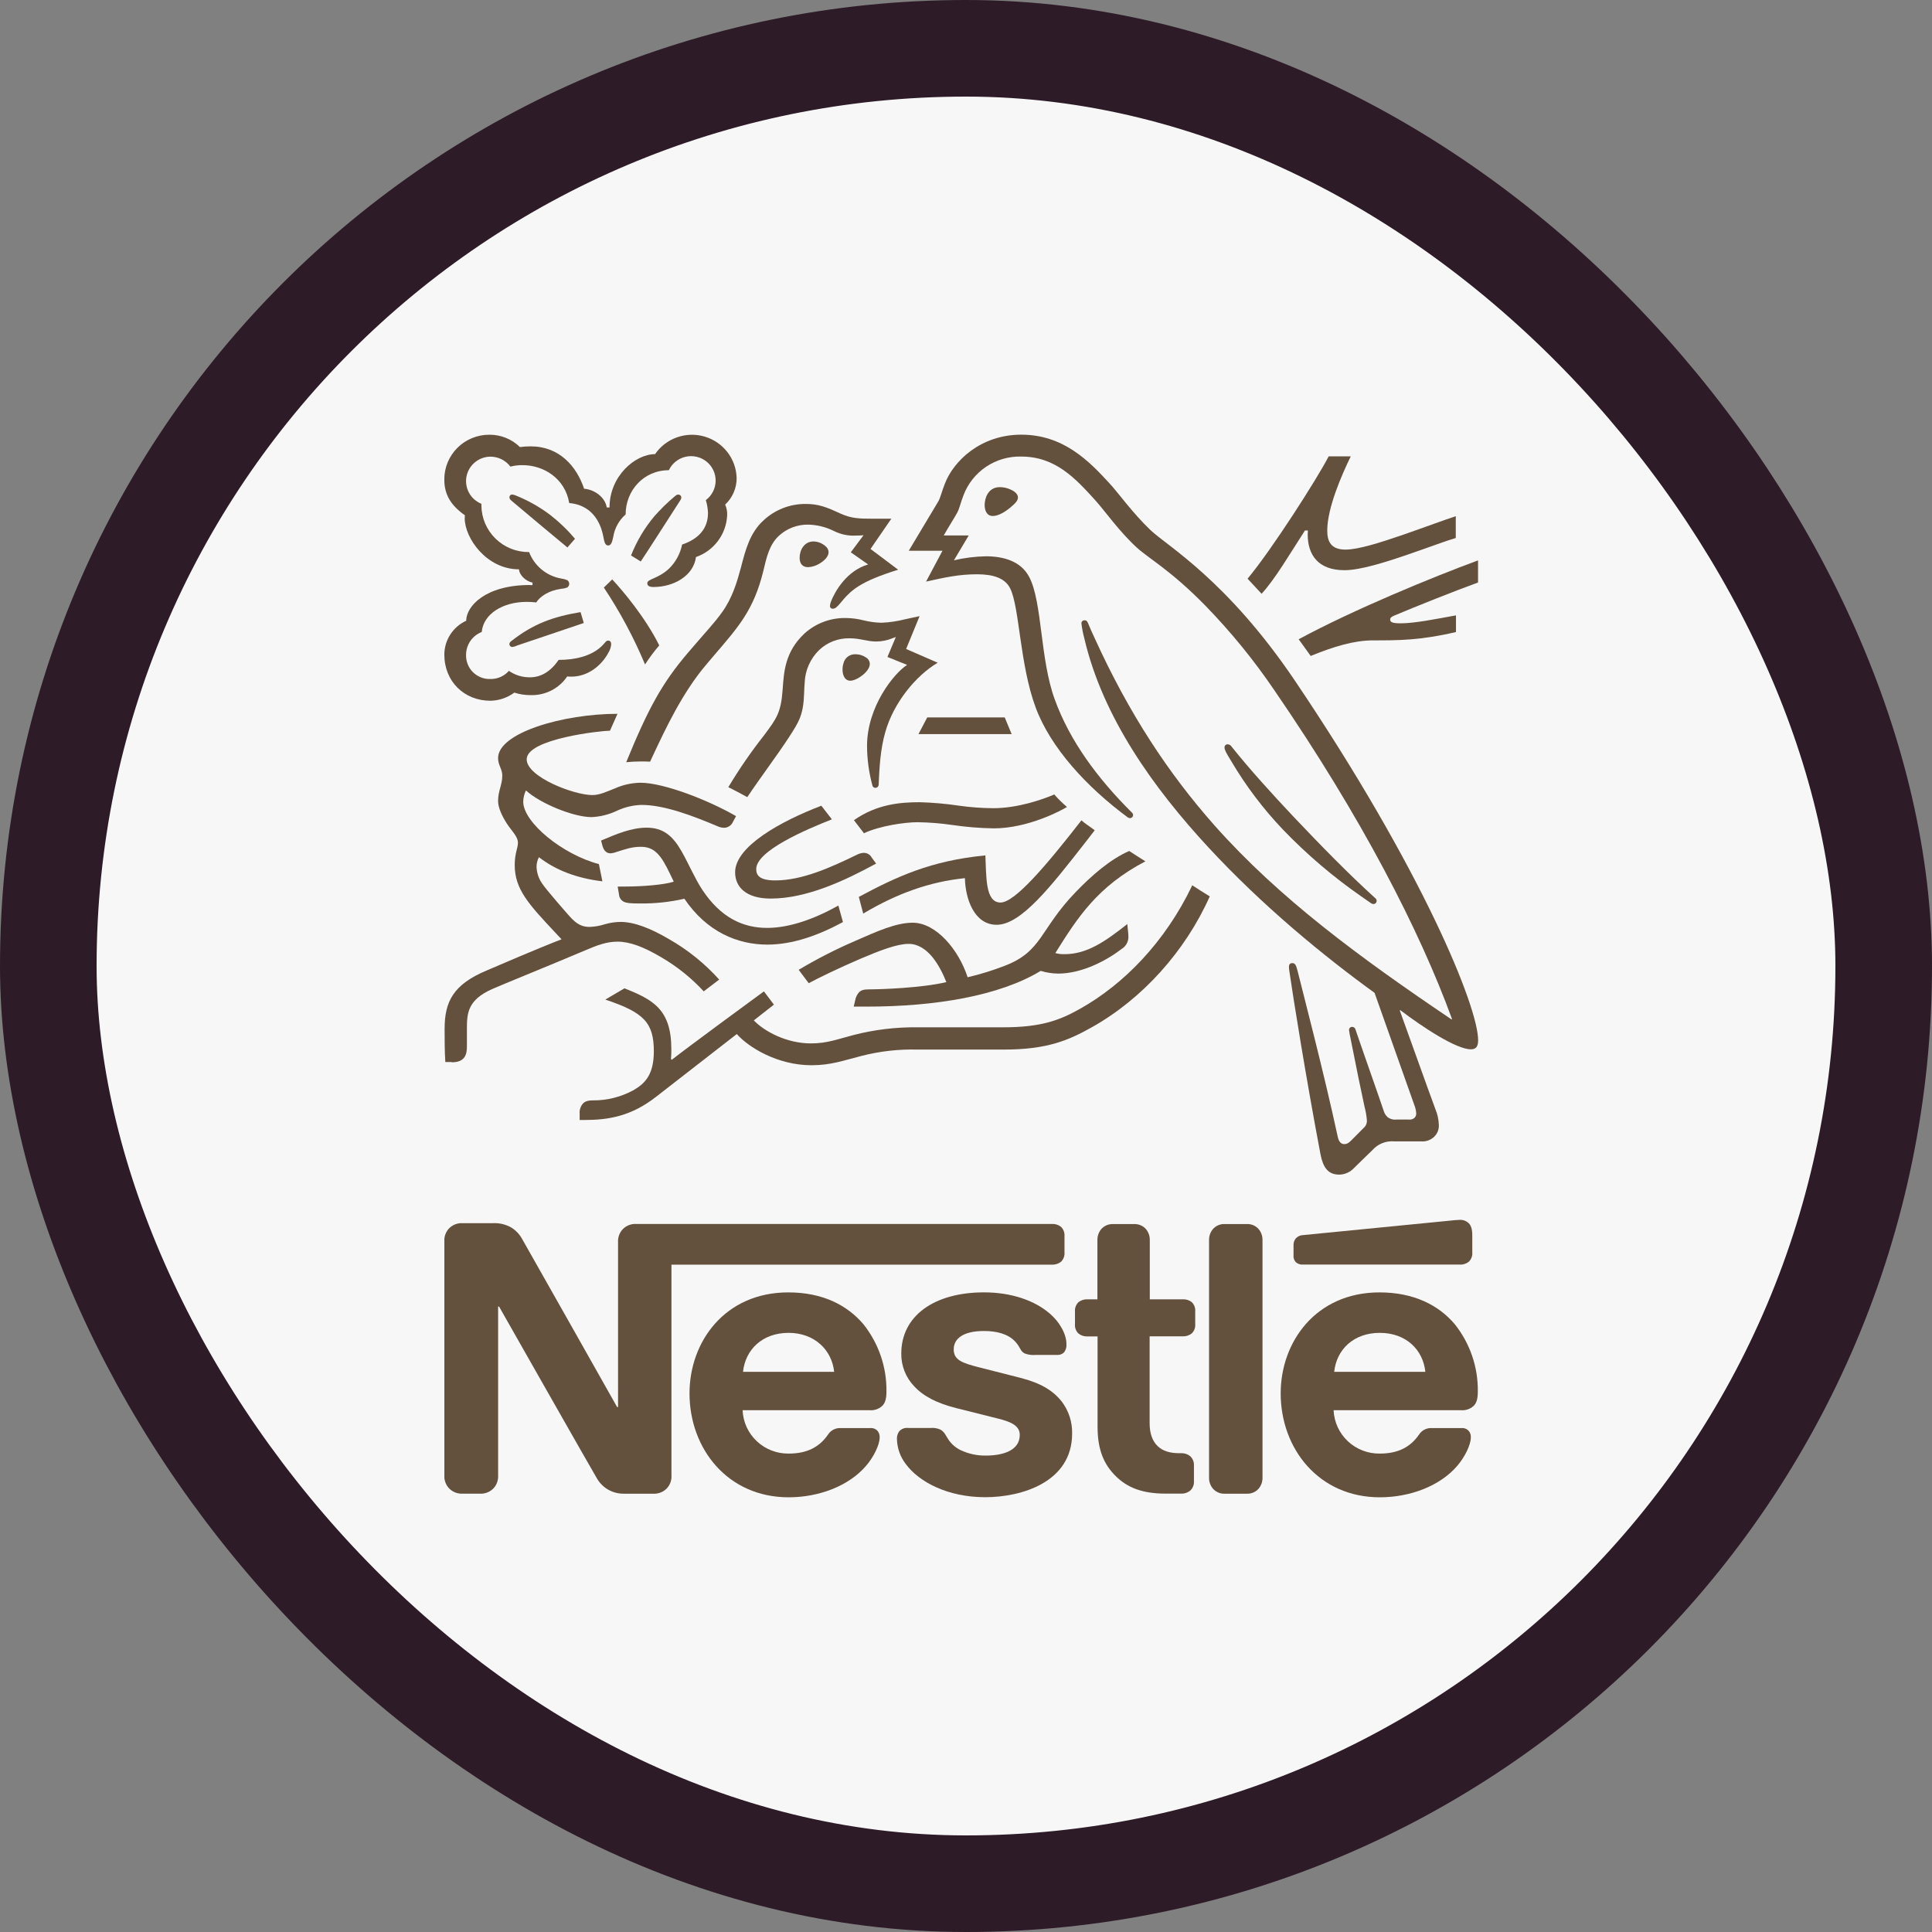
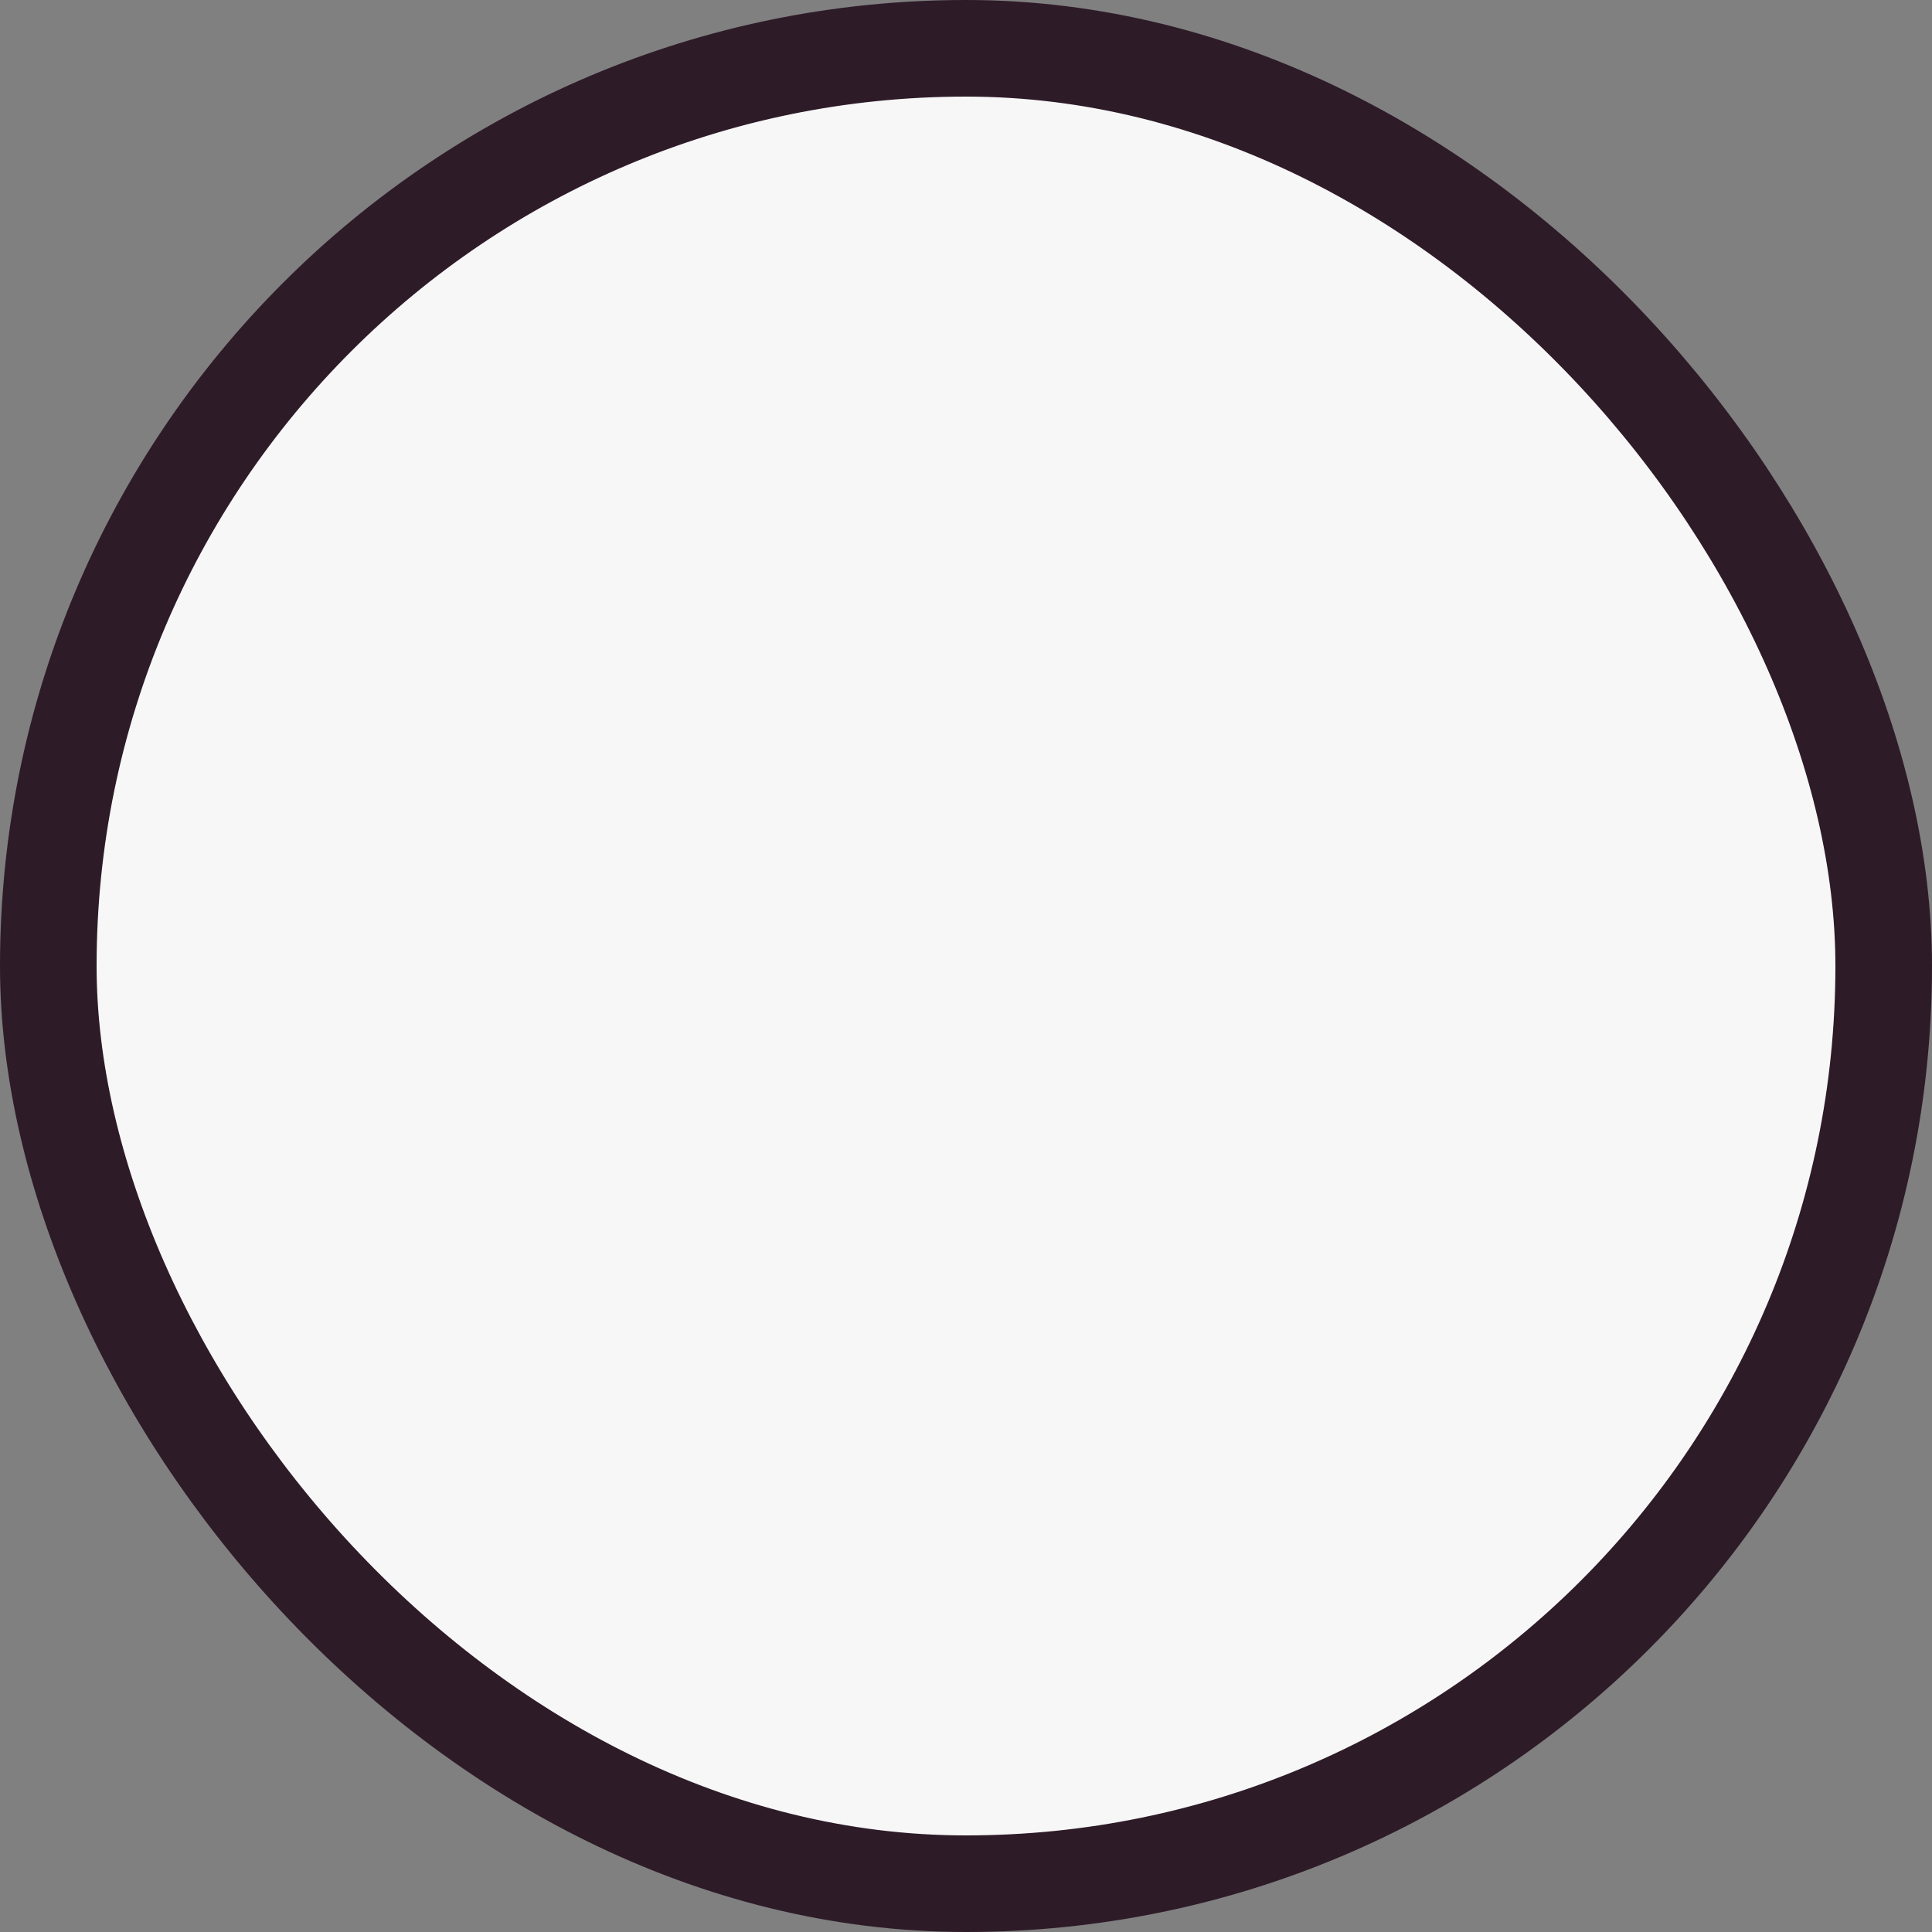
<svg xmlns="http://www.w3.org/2000/svg" width="200" height="200" viewBox="0 0 200 200" fill="none">
  <rect x="0" y="0" width="200" height="200" fill="#808080" stroke="none" />
  <rect x="5" y="5" width="190" height="190" rx="95" fill="#F7F7F7" stroke="#2E1B28" stroke-width="10" />
  <g clip-path="url(#clip0_32_161)">
    <path d="M111.365 92.337C107.589 96.243 107.931 98.495 103.951 100.002C102.718 100.476 101.454 100.864 100.168 101.165C99.247 98.332 96.925 95.519 94.472 95.519C92.774 95.519 90.807 96.399 88.546 97.396C86.527 98.267 84.567 99.269 82.679 100.395L83.718 101.781C84.508 101.348 86.793 100.222 89.078 99.249C91.062 98.405 92.854 97.709 94.057 97.709C96.004 97.709 97.267 99.908 97.967 101.668C95.421 102.271 91.229 102.418 89.966 102.418C89.38 102.418 89.172 102.515 88.961 102.684C88.731 102.928 88.579 103.234 88.526 103.564L88.375 104.204H89.732C96.784 104.204 103.468 103.098 107.733 100.505C108.321 100.685 108.931 100.779 109.546 100.785C111.995 100.785 114.531 99.452 116.112 98.235C116.328 98.104 116.506 97.919 116.629 97.699C116.751 97.479 116.815 97.231 116.813 96.979C116.81 96.783 116.796 96.587 116.772 96.392L116.699 95.659C114.434 97.442 112.551 98.775 110.209 98.775C109.885 98.786 109.56 98.748 109.247 98.662C111.532 95.019 113.569 91.79 118.571 89.164C118.042 88.831 117.288 88.358 116.896 88.094C114.933 88.944 113.007 90.634 111.365 92.337Z" fill="#63513D" />
    <path d="M103.572 93.43C101.967 93.43 102.118 90.707 102.004 88.551C96.345 89.094 92.797 90.767 88.904 92.847L89.36 94.573C92.888 92.47 96.285 91.27 99.887 90.907C99.927 92.97 100.811 95.733 103.173 95.733C105.7 95.733 108.772 91.79 112.38 87.171L113.325 85.951C112.832 85.575 112.29 85.235 111.948 84.922C108.253 89.671 105.046 93.43 103.572 93.43Z" fill="#63513D" />
    <path d="M93.685 64.109C92.894 64.311 92.085 64.43 91.269 64.466C90.646 64.455 90.025 64.374 89.42 64.223C88.78 64.057 88.121 63.974 87.46 63.976C85.909 63.972 84.413 64.548 83.269 65.589C81.259 67.485 81.155 69.528 81.021 71.348C80.853 73.771 80.398 74.374 79.081 76.137C77.739 77.841 76.508 79.629 75.395 81.489C75.757 81.656 76.943 82.292 77.359 82.519C78.659 80.569 80.471 78.166 81.657 76.343C82.733 74.694 83.168 73.981 83.242 71.764C83.262 71.388 83.262 71.031 83.299 70.675C83.345 69.4 83.88 68.191 84.793 67.295C85.641 66.491 86.774 66.053 87.946 66.076C89.075 66.076 89.738 66.409 90.717 66.409C91.286 66.404 91.849 66.291 92.375 66.076L92.737 65.942L91.869 68.008L93.906 68.832C92.606 69.635 89.755 73.107 89.755 77.223C89.763 78.597 89.947 79.965 90.305 81.292C90.315 81.368 90.354 81.436 90.413 81.485C90.472 81.534 90.546 81.559 90.623 81.556C90.709 81.556 90.792 81.523 90.854 81.464C90.916 81.405 90.954 81.325 90.958 81.239L90.978 80.806C91.038 79.549 91.129 77.56 91.648 75.777C92.496 72.778 94.781 69.958 97.069 68.605L93.802 67.182L95.196 63.783L93.685 64.109Z" fill="#63513D" />
    <path d="M103.495 50.429C102.269 50.429 101.931 51.609 101.931 52.269C101.931 52.795 102.118 53.415 102.778 53.415C103.324 53.415 104.001 53.022 104.531 52.588C105.06 52.155 105.378 51.839 105.378 51.502C105.378 51.165 105.077 50.882 104.621 50.679C104.269 50.513 103.885 50.428 103.495 50.429Z" fill="#63513D" />
    <path d="M95.987 74.264L95.082 75.993H104.725L104.008 74.264H95.987Z" fill="#63513D" />
    <path d="M84.834 58.344C85.343 58.041 85.775 57.611 85.775 57.161C85.772 57.044 85.743 56.93 85.691 56.826C85.639 56.722 85.565 56.63 85.473 56.558C85.129 56.24 84.68 56.06 84.21 56.051C83.266 56.051 82.776 56.931 82.776 57.741C82.776 58.361 83.081 58.714 83.661 58.714C84.077 58.69 84.48 58.563 84.834 58.344Z" fill="#63513D" />
-     <path d="M140.918 92.797L141.84 93.436C141.933 93.52 142.05 93.573 142.175 93.586C142.264 93.586 142.349 93.551 142.412 93.489C142.474 93.426 142.51 93.341 142.51 93.253C142.508 93.198 142.493 93.143 142.467 93.094C142.441 93.045 142.404 93.003 142.359 92.97C139.602 90.474 136.64 87.434 133.863 84.502C131.692 82.192 129.467 79.756 127.497 77.296C127.456 77.226 127.398 77.166 127.329 77.123C127.259 77.08 127.18 77.055 127.098 77.05C127.053 77.046 127.008 77.053 126.966 77.068C126.924 77.084 126.885 77.108 126.853 77.14C126.822 77.171 126.797 77.21 126.781 77.252C126.766 77.294 126.76 77.338 126.763 77.383C126.763 77.646 126.951 77.963 127.433 78.753C128.951 81.333 130.762 83.732 132.831 85.901C135.292 88.459 138.001 90.769 140.918 92.797Z" fill="#63513D" />
    <path d="M129.052 126.713H126.804C126.565 126.7 126.326 126.742 126.107 126.837C125.888 126.932 125.694 127.076 125.54 127.259C125.284 127.578 125.15 127.977 125.162 128.386V152.954C125.15 153.362 125.284 153.761 125.54 154.08C125.694 154.263 125.888 154.407 126.107 154.502C126.326 154.597 126.565 154.64 126.804 154.627H129.052C129.29 154.64 129.529 154.597 129.748 154.502C129.968 154.407 130.162 154.263 130.315 154.08C130.571 153.761 130.706 153.362 130.693 152.954V128.386C130.705 127.977 130.571 127.578 130.315 127.259C130.162 127.076 129.968 126.932 129.748 126.837C129.529 126.742 129.29 126.7 129.052 126.713Z" fill="#63513D" />
    <path d="M90.043 68.728C90.04 68.593 90.003 68.46 89.933 68.344C89.864 68.227 89.766 68.13 89.648 68.062C89.334 67.844 88.959 67.728 88.576 67.729C88.285 67.711 87.997 67.798 87.764 67.973C87.532 68.149 87.371 68.401 87.309 68.685C87.246 68.892 87.215 69.108 87.219 69.325C87.219 69.991 87.521 70.468 88.01 70.468C88.683 70.475 90.043 69.538 90.043 68.728Z" fill="#63513D" />
-     <path d="M63.941 91.78L64.078 92.583C64.086 92.738 64.134 92.888 64.216 93.02C64.298 93.151 64.412 93.26 64.547 93.336C64.882 93.506 65.378 93.526 66.222 93.526C67.778 93.547 69.33 93.383 70.846 93.037C73.168 96.469 76.354 97.785 79.433 97.785C82.056 97.785 84.716 96.829 87.263 95.453L86.787 93.743C84.301 95.136 81.715 96.056 79.416 96.056C76.87 96.056 74.602 94.966 72.716 92.133C71.925 90.937 71.302 89.434 70.541 88.101C69.636 86.525 68.655 85.681 66.939 85.681C65.371 85.681 63.844 86.325 62.222 87.014L62.309 87.338C62.44 87.921 62.671 88.338 63.217 88.338C63.431 88.319 63.641 88.268 63.84 88.188C64.745 87.904 65.405 87.661 66.33 87.661C67.743 87.661 68.424 88.484 69.385 90.514L69.747 91.267C68.765 91.6 66.464 91.773 64.748 91.773L63.941 91.78Z" fill="#63513D" />
    <path d="M142.805 133.788C136.255 133.788 132.576 138.877 132.576 144.242C132.576 149.968 136.52 155 142.838 155C145.994 155 149.087 153.817 150.862 151.734C151.636 150.831 152.259 149.571 152.259 148.805C152.278 148.564 152.204 148.326 152.052 148.138C151.957 148.029 151.837 147.944 151.702 147.892C151.568 147.839 151.422 147.819 151.278 147.835H148.242C147.979 147.815 147.716 147.866 147.48 147.984C147.244 148.101 147.044 148.28 146.902 148.501C146.018 149.794 144.735 150.474 142.848 150.474C141.618 150.496 140.428 150.039 139.533 149.2C138.637 148.362 138.106 147.208 138.054 145.985H151.228C151.458 146.006 151.691 145.98 151.912 145.909C152.132 145.838 152.336 145.723 152.511 145.572C152.846 145.272 152.983 144.839 152.983 144.036C153.015 141.509 152.169 139.048 150.588 137.07C148.936 135.121 146.373 133.788 142.805 133.788ZM138.114 142.009C138.362 139.7 140.125 137.977 142.832 137.977C145.539 137.977 147.304 139.703 147.552 142.009H138.114Z" fill="#63513D" />
    <path d="M135.089 54.915H135.393C135.393 55.045 135.373 55.198 135.373 55.328C135.373 57.451 136.469 59.027 139.169 59.027C140.828 59.027 143.434 58.201 145.87 57.361C147.907 56.664 149.777 55.954 150.701 55.694V53.438C149.646 53.772 147.495 54.581 145.267 55.351C142.922 56.158 140.623 56.894 139.283 56.894C137.812 56.894 137.397 56.088 137.397 54.938C137.397 52.575 138.888 49.179 139.829 47.243H137.544C136.358 49.536 131.678 56.874 129.148 59.907L130.599 61.467C131.973 59.983 133.464 57.427 135.089 54.915Z" fill="#63513D" />
    <path d="M119.101 54.878C117.194 53.055 115.75 50.989 114.819 49.996C112.759 47.76 110.102 44.997 105.726 44.997C101.498 44.997 98.691 47.736 97.799 50.106C97.531 50.772 97.327 51.605 97.129 51.909C96.714 52.575 94.844 55.758 94.074 57.014H97.565L95.866 60.207C97.846 59.77 99.26 59.45 101.15 59.45C102.825 59.45 104.038 59.847 104.567 60.897C105.549 62.85 105.549 68.758 107.207 73.227C108.752 77.413 112.531 81.509 116.776 84.638L116.963 84.698C117.047 84.699 117.128 84.668 117.19 84.612C117.252 84.555 117.291 84.478 117.298 84.395C117.299 84.341 117.287 84.288 117.265 84.239C117.242 84.19 117.209 84.147 117.168 84.112C113.616 80.582 110.732 76.68 109.187 72.401C107.659 68.235 107.904 62.376 106.564 59.767C105.679 58.041 103.793 57.587 102.054 57.587C100.942 57.609 99.834 57.747 98.751 58.001L100.282 55.428H97.695C98.242 54.471 98.811 53.588 99.093 53.065C99.337 52.612 99.428 52.065 99.736 51.282C100.188 50.075 101.008 49.039 102.08 48.319C103.153 47.598 104.425 47.229 105.72 47.263C109.268 47.263 111.341 49.536 113.402 51.809C114.343 52.855 115.895 55.055 117.684 56.688C118.91 57.814 121.248 59.067 124.85 62.77C127.441 65.441 129.795 68.33 131.886 71.404C140.999 84.675 146.982 96.369 150.313 105.491L150.256 105.527C140.687 99.069 132.405 92.97 125.724 85.445C120.987 80.093 116.876 73.901 113.288 65.992C113.043 65.469 112.832 64.993 112.618 64.476C112.527 64.269 112.43 64.213 112.283 64.213C112.239 64.209 112.195 64.214 112.154 64.229C112.113 64.243 112.075 64.266 112.044 64.296C112.012 64.326 111.987 64.362 111.97 64.402C111.954 64.442 111.946 64.486 111.948 64.529C112.01 65.055 112.111 65.575 112.249 66.086C114.159 74.27 119.439 81.609 125.085 87.711C130.73 93.813 137.069 98.995 142.295 102.781L146.403 114.372C146.515 114.648 146.584 114.939 146.607 115.235C146.614 115.325 146.602 115.416 146.57 115.5C146.538 115.585 146.488 115.662 146.423 115.725C146.339 115.794 146.242 115.844 146.138 115.874C146.033 115.903 145.924 115.91 145.816 115.895H144.59C144.265 115.938 143.936 115.857 143.669 115.668C143.472 115.499 143.327 115.277 143.253 115.029C142.895 113.942 140.741 107.84 140.329 106.6C140.314 106.516 140.27 106.44 140.205 106.385C140.139 106.33 140.056 106.3 139.97 106.3C139.927 106.3 139.884 106.308 139.844 106.325C139.804 106.342 139.768 106.367 139.738 106.398C139.708 106.429 139.685 106.466 139.67 106.507C139.655 106.547 139.649 106.591 139.652 106.634C139.688 106.917 139.738 107.198 139.803 107.477C140.349 110.253 140.989 113.372 141.253 114.552C141.378 115.02 141.461 115.499 141.501 115.982C141.509 116.134 141.48 116.286 141.418 116.426C141.356 116.565 141.261 116.688 141.143 116.785L139.876 118.061C139.575 118.364 139.407 118.438 139.159 118.438C138.854 118.438 138.61 118.235 138.489 117.708C137.055 111.043 134.884 102.781 134.321 100.492C134.187 99.982 134.094 99.702 133.792 99.702C133.491 99.702 133.43 99.892 133.43 100.118C133.438 100.295 133.458 100.471 133.491 100.645C133.826 103.008 135.206 111.643 136.697 119.494C136.962 120.847 137.471 121.597 138.643 121.597C138.927 121.592 139.206 121.53 139.465 121.415C139.724 121.301 139.957 121.136 140.151 120.931C140.925 120.161 141.156 119.957 142.077 119.054C142.354 118.74 142.702 118.494 143.092 118.338C143.482 118.182 143.903 118.119 144.322 118.155H147.116C147.361 118.175 147.606 118.144 147.837 118.063C148.068 117.982 148.279 117.853 148.457 117.685C148.623 117.526 148.753 117.333 148.838 117.12C148.923 116.906 148.961 116.677 148.949 116.448C148.929 115.887 148.808 115.334 148.591 114.815C147.874 112.902 145.575 106.427 144.905 104.607L144.959 104.571C147.304 106.354 150.752 108.623 152.263 108.623C152.732 108.623 153.016 108.417 153.016 107.687C153.016 104.231 147.244 90.024 134.05 70.465C127.011 60.04 120.84 56.528 119.101 54.878Z" fill="#63513D" />
    <path d="M135.682 67.905C138.061 66.929 140.192 66.292 142.115 66.292C144.812 66.292 147.023 66.292 150.722 65.429V63.703C148.644 64.079 146.44 64.526 145.006 64.526C144.158 64.526 143.91 64.413 143.91 64.133C143.91 63.966 144.024 63.849 144.346 63.719C146.611 62.763 150.668 61.147 153.007 60.3V58.011C148.316 59.737 140.061 63.133 134.439 66.176C134.576 66.362 135.558 67.735 135.682 67.905Z" fill="#63513D" />
    <path d="M71.191 67.602C68.534 70.735 67.137 73.267 64.825 78.903C65.334 78.852 65.845 78.826 66.356 78.826C66.661 78.826 66.906 78.826 67.298 78.846L67.579 78.243C68.882 75.464 70.638 71.711 73.091 68.822L73.938 67.822C76.468 64.873 78.032 63.126 79.017 59.114C79.352 57.687 79.64 56.411 80.602 55.491C81.433 54.713 82.537 54.288 83.678 54.308C84.603 54.334 85.511 54.561 86.338 54.975C87.033 55.323 87.808 55.485 88.586 55.444C88.921 55.444 89.169 55.425 89.393 55.408L88.073 57.174L89.866 58.431C87.618 59.097 86.428 61.247 86.033 62.243C85.968 62.392 85.93 62.551 85.919 62.713C85.915 62.753 85.92 62.794 85.933 62.833C85.947 62.871 85.969 62.906 85.998 62.934C86.027 62.963 86.062 62.985 86.1 62.999C86.139 63.012 86.18 63.017 86.221 63.013C86.468 63.013 86.656 62.826 86.978 62.45C88.073 61.117 88.944 60.233 92.978 58.977L90.117 56.828L92.271 53.695H90.261C88.981 53.695 88.13 53.675 87.014 53.168C85.504 52.472 84.73 52.169 83.389 52.169C81.771 52.16 80.212 52.771 79.034 53.875C77.62 55.171 77.181 56.901 76.689 58.794C76.293 60.26 75.821 61.873 74.766 63.356C73.851 64.619 73.211 65.236 71.191 67.602Z" fill="#63513D" />
    <path d="M54.848 60.56C50.225 60.56 48.261 62.776 48.261 64.259C47.59 64.568 47.02 65.06 46.619 65.678C46.218 66.297 46.002 67.016 45.996 67.752C45.996 70.548 48.054 72.541 50.771 72.541C51.663 72.524 52.528 72.229 53.243 71.698C53.79 71.877 54.363 71.964 54.939 71.958C55.681 71.98 56.418 71.814 57.079 71.476C57.739 71.138 58.303 70.638 58.718 70.025C58.862 70.041 59.008 70.048 59.153 70.045C60.812 70.045 62.249 68.955 63.003 67.529C63.155 67.273 63.246 66.985 63.268 66.689C63.268 66.482 63.174 66.312 62.966 66.312C62.701 66.312 62.661 66.559 62.189 66.979C61.133 67.935 59.508 68.312 57.833 68.312C57.023 69.492 56.021 70.115 54.872 70.115C54.089 70.126 53.323 69.893 52.681 69.448C52.445 69.715 52.155 69.928 51.829 70.074C51.504 70.219 51.151 70.293 50.794 70.291C50.456 70.307 50.117 70.251 49.801 70.129C49.485 70.007 49.198 69.821 48.959 69.582C48.719 69.344 48.532 69.058 48.41 68.743C48.287 68.429 48.232 68.092 48.248 67.755C48.254 67.25 48.412 66.758 48.701 66.343C48.99 65.927 49.397 65.607 49.87 65.422C50.037 63.563 52.037 62.306 54.53 62.306C54.858 62.306 55.186 62.325 55.511 62.363C55.89 61.763 56.795 61.127 58.078 60.957C58.291 60.943 58.501 60.899 58.701 60.827C58.768 60.788 58.824 60.733 58.863 60.666C58.903 60.6 58.924 60.524 58.926 60.447C58.928 60.37 58.911 60.294 58.875 60.226C58.839 60.157 58.786 60.099 58.721 60.057C58.522 59.974 58.312 59.918 58.098 59.89C57.352 59.76 56.654 59.439 56.071 58.959C55.488 58.478 55.041 57.855 54.774 57.151C54.131 57.157 53.493 57.038 52.896 56.799C52.3 56.56 51.756 56.206 51.297 55.758C50.838 55.309 50.473 54.776 50.221 54.187C49.97 53.597 49.838 52.965 49.833 52.325V52.152C49.287 51.931 48.835 51.529 48.554 51.014C48.273 50.499 48.18 49.904 48.291 49.328C48.402 48.753 48.71 48.234 49.163 47.859C49.616 47.484 50.185 47.277 50.774 47.273C51.174 47.274 51.569 47.368 51.926 47.546C52.284 47.725 52.595 47.984 52.835 48.303C53.252 48.195 53.683 48.145 54.114 48.153C56.228 48.153 58.493 49.486 58.925 52.075C61.643 52.322 62.276 54.608 62.46 55.568C62.551 56.058 62.628 56.468 62.953 56.468C63.278 56.468 63.368 56.091 63.482 55.588C63.622 54.685 64.076 53.859 64.765 53.255C64.765 50.799 66.615 48.676 69.238 48.676C69.402 48.328 69.643 48.022 69.944 47.781C70.245 47.539 70.597 47.369 70.973 47.283C71.35 47.198 71.741 47.198 72.117 47.286C72.493 47.373 72.845 47.544 73.144 47.786C73.444 48.029 73.684 48.336 73.847 48.684C74.01 49.033 74.091 49.414 74.083 49.798C74.076 50.182 73.98 50.559 73.804 50.901C73.628 51.244 73.376 51.541 73.067 51.772C73.201 52.205 73.276 52.653 73.292 53.105C73.292 54.685 72.35 55.788 70.612 56.371C70.424 57.302 69.965 58.157 69.291 58.831C68.159 59.92 67.007 59.92 67.007 60.37C67.007 60.613 67.174 60.767 67.65 60.767C69.747 60.767 71.801 59.6 72.046 57.667C72.956 57.349 73.749 56.767 74.325 55.997C74.9 55.227 75.231 54.303 75.275 53.345C75.296 52.965 75.225 52.586 75.067 52.239C75.446 51.885 75.747 51.458 75.951 50.984C76.156 50.51 76.26 49.998 76.257 49.483C76.23 48.51 75.894 47.571 75.298 46.8C74.701 46.03 73.875 45.467 72.936 45.193C71.998 44.918 70.997 44.947 70.076 45.274C69.155 45.601 68.362 46.21 67.811 47.013C65.754 47.013 63.097 49.286 63.097 52.532H62.812C62.624 51.405 61.452 50.656 60.467 50.596C59.673 48.233 57.88 46.206 54.935 46.206C54.563 46.205 54.192 46.23 53.823 46.28C53.406 45.869 52.911 45.545 52.367 45.326C51.823 45.107 51.24 44.997 50.654 45.003C50.041 45.001 49.434 45.12 48.867 45.352C48.301 45.584 47.786 45.925 47.353 46.356C46.92 46.787 46.577 47.299 46.343 47.862C46.11 48.426 45.991 49.03 45.993 49.639C45.993 51.255 46.73 52.358 48.127 53.342L48.107 53.645C48.107 55.708 50.372 58.937 53.729 58.937C53.729 59.464 54.399 60.177 55.126 60.307V60.57H54.842L54.848 60.56Z" fill="#63513D" />
    <path d="M105.613 142.629L101.331 141.54C99.555 141.09 98.728 140.766 98.728 139.683C98.728 138.6 99.672 137.784 101.86 137.784C103.143 137.784 104.313 138.067 105.07 138.853C105.693 139.52 105.579 139.853 106.075 140.11C106.448 140.248 106.848 140.3 107.244 140.26H109.378C109.519 140.276 109.661 140.261 109.795 140.216C109.929 140.17 110.051 140.095 110.152 139.997C110.339 139.749 110.427 139.441 110.397 139.133C110.397 138.157 109.757 136.897 108.624 135.941C107.113 134.648 104.735 133.785 101.867 133.785C96.697 133.785 93.3 136.224 93.3 140.117C93.282 141.379 93.764 142.599 94.64 143.512C95.602 144.546 96.985 145.262 98.996 145.769L103.318 146.852C104.504 147.155 105.566 147.518 105.566 148.541C105.566 150.138 103.867 150.681 102.051 150.681C101.166 150.695 100.29 150.509 99.488 150.138C98.946 149.887 98.485 149.49 98.158 148.991C97.877 148.558 97.779 148.238 97.351 147.992C97.036 147.85 96.69 147.791 96.345 147.822H94C93.829 147.803 93.656 147.825 93.495 147.887C93.335 147.949 93.192 148.049 93.079 148.178C92.914 148.414 92.833 148.698 92.851 148.985C92.876 149.9 93.184 150.784 93.736 151.517C95.143 153.45 98.158 154.99 101.987 154.99C105.763 154.99 110.986 153.43 110.986 148.398C111.013 147.208 110.635 146.043 109.914 145.092C109.023 143.962 107.76 143.176 105.613 142.629Z" fill="#63513D" />
    <path d="M62.51 60.823C64.183 63.337 65.611 66.003 66.775 68.785C67.218 68.094 67.71 67.434 68.246 66.812C66.792 63.883 64.413 61.087 63.375 59.98L62.51 60.823Z" fill="#63513D" />
    <path d="M109.137 82.242C108.008 82.732 105.401 83.665 102.818 83.665C101.63 83.657 100.443 83.569 99.267 83.402C97.924 83.203 96.57 83.084 95.213 83.045C93.23 83.045 90.777 83.235 88.398 84.905L89.437 86.258C91.059 85.488 93.682 85.115 94.982 85.115C96.169 85.132 97.355 85.225 98.53 85.395C99.972 85.61 101.427 85.729 102.885 85.751C106.437 85.751 109.921 83.875 110.454 83.535C109.983 83.138 109.543 82.706 109.137 82.242Z" fill="#63513D" />
    <path d="M86.117 84.818L85.024 83.409C80.796 85.025 76.099 87.631 76.099 90.3C76.099 91.82 77.231 93.02 79.784 93.02C83.523 93.02 87.49 91.144 90.697 89.397L90.241 88.777C90.161 88.624 90.038 88.497 89.888 88.41C89.738 88.324 89.567 88.281 89.393 88.287C89.159 88.302 88.931 88.366 88.723 88.474C85.989 89.807 83.028 91.14 80.267 91.14C78.679 91.14 78.284 90.654 78.284 89.974C78.267 88.064 83.513 85.845 86.117 84.818Z" fill="#63513D" />
    <path d="M122.441 134.504H119.027V128.386C119.037 127.978 118.904 127.579 118.649 127.259C118.494 127.078 118.3 126.935 118.081 126.84C117.862 126.746 117.624 126.704 117.386 126.716H115.245C115.006 126.704 114.768 126.746 114.549 126.84C114.33 126.935 114.136 127.078 113.982 127.259C113.727 127.579 113.593 127.978 113.603 128.386V134.504H112.564C112.23 134.492 111.902 134.598 111.64 134.804C111.512 134.93 111.413 135.083 111.351 135.251C111.289 135.419 111.265 135.599 111.281 135.777V137.07C111.264 137.249 111.288 137.429 111.35 137.597C111.412 137.766 111.511 137.918 111.64 138.044C111.901 138.253 112.229 138.36 112.564 138.347H113.62V147.712C113.62 150.111 114.29 151.614 115.509 152.817C116.638 153.924 118.113 154.62 120.679 154.62H122.28C122.614 154.633 122.942 154.525 123.202 154.317C123.336 154.194 123.441 154.043 123.51 153.875C123.578 153.706 123.608 153.525 123.597 153.344V151.711C123.607 151.53 123.577 151.349 123.508 151.18C123.44 151.012 123.335 150.861 123.202 150.738C122.942 150.529 122.614 150.421 122.28 150.434H122.053C121.047 150.434 120.334 150.171 119.858 149.718C119.292 149.191 119.01 148.385 119.01 147.335V138.337H122.448C122.782 138.35 123.109 138.242 123.369 138.034C123.498 137.908 123.597 137.755 123.659 137.587C123.721 137.419 123.744 137.239 123.728 137.06V135.767C123.744 135.589 123.72 135.409 123.658 135.241C123.596 135.073 123.497 134.92 123.369 134.794C123.105 134.59 122.775 134.488 122.441 134.504Z" fill="#63513D" />
    <path d="M151.13 130.915C151.464 130.928 151.791 130.82 152.051 130.612C152.18 130.486 152.279 130.334 152.341 130.165C152.403 129.997 152.426 129.817 152.41 129.639V127.892C152.41 127.226 152.279 126.876 152.051 126.633C151.93 126.515 151.786 126.423 151.627 126.362C151.469 126.301 151.3 126.273 151.13 126.279C150.758 126.291 150.387 126.321 150.018 126.369L134.941 127.852C134.794 127.852 134.647 127.881 134.511 127.938C134.375 127.995 134.253 128.08 134.151 128.186C133.97 128.4 133.883 128.677 133.906 128.956V129.932C133.892 130.056 133.903 130.182 133.938 130.301C133.974 130.421 134.034 130.532 134.114 130.628C134.211 130.727 134.329 130.803 134.459 130.852C134.59 130.9 134.729 130.919 134.868 130.908H151.12L151.13 130.915Z" fill="#63513D" />
    <path d="M65.606 112.839C64.319 113.549 62.87 113.919 61.398 113.912C60.811 113.912 60.55 114.025 60.342 114.245C60.22 114.386 60.127 114.55 60.07 114.726C60.012 114.903 59.991 115.09 60.007 115.275V115.942H60.48C63.006 115.942 65.348 115.548 67.914 113.542L76.273 107.044C77.463 108.397 80.461 110.273 84.009 110.273C86.019 110.273 87.293 109.786 89.142 109.32C91.062 108.82 93.044 108.596 95.028 108.653H103.853C108.383 108.653 110.574 107.717 112.986 106.364C118.236 103.434 122.702 98.479 125.235 92.793C124.565 92.377 123.952 92.003 123.423 91.647C120.592 97.579 116.29 101.898 111.871 104.394C109.777 105.577 107.89 106.347 103.83 106.347H95.019C92.767 106.316 90.521 106.586 88.341 107.15C86.666 107.583 85.621 108.013 83.946 108.013C81.456 108.013 79.148 106.794 78.036 105.631L80.116 103.998L79.081 102.628C78.475 103.061 71.097 108.483 69.549 109.703L69.459 109.646C69.489 109.298 69.501 108.949 69.496 108.6C69.496 104.471 67.569 103.474 64.644 102.311L62.661 103.478C66.681 104.811 67.686 105.877 67.686 108.867C67.67 111.189 66.832 112.126 65.606 112.839Z" fill="#63513D" />
    <path d="M46.753 109.97C48.167 109.97 48.335 109.126 48.335 108.303C48.335 107.76 48.335 107.14 48.335 106.464C48.335 104.907 48.412 103.518 50.938 102.391C51.943 101.941 56.969 99.915 60.677 98.339C61.773 97.869 62.791 97.479 63.924 97.479C65.187 97.479 66.641 98.022 68.45 99.095C70.085 100.047 71.568 101.236 72.849 102.624L74.451 101.405C72.957 99.743 71.205 98.331 69.261 97.222C67.355 96.099 65.656 95.436 64.236 95.436C63.697 95.442 63.161 95.52 62.644 95.669C62.13 95.836 61.596 95.931 61.056 95.953C60.359 95.953 59.773 95.786 58.922 94.809C58.604 94.453 56.577 92.143 56.131 91.477C55.776 90.974 55.573 90.381 55.545 89.767C55.538 89.409 55.622 89.055 55.789 88.737C57.545 90.091 59.716 90.917 62.359 91.234L61.998 89.451C58.205 88.451 54.164 85.118 54.164 82.992C54.172 82.588 54.268 82.189 54.446 81.826C55.917 83.179 59.374 84.588 61.24 84.588C62.157 84.546 63.055 84.319 63.88 83.922C64.673 83.554 65.532 83.351 66.406 83.325C68.822 83.325 71.804 84.485 74.427 85.595C74.583 85.655 74.749 85.688 74.916 85.691C75.115 85.697 75.31 85.645 75.478 85.54C75.646 85.436 75.779 85.284 75.861 85.105L76.196 84.485C73.312 82.819 68.705 81.029 66.303 81.029C65.392 81.043 64.494 81.241 63.663 81.612C62.815 81.945 62.078 82.305 61.317 82.305C59.411 82.305 54.523 80.429 54.523 78.606C54.523 76.463 62.296 75.64 63.147 75.64L63.921 73.894C58.282 73.894 51.561 75.864 51.561 78.473C51.561 79.226 51.997 79.596 51.997 80.293C51.997 81.232 51.561 81.872 51.561 82.919C51.561 83.615 51.98 84.495 52.466 85.251C52.952 86.008 53.618 86.585 53.618 87.251C53.618 87.758 53.283 88.354 53.283 89.541C53.283 92.073 54.737 93.613 57.565 96.632L58.131 97.236C55.786 98.135 51.431 100.012 50.425 100.445C46.911 101.905 46.026 103.691 46.026 106.507C46.026 107.593 46.026 108.84 46.1 109.94H46.77L46.753 109.97Z" fill="#63513D" />
    <path d="M70.531 51.495C70.528 51.414 70.493 51.337 70.433 51.281C70.374 51.225 70.295 51.194 70.213 51.195C70.039 51.195 69.948 51.309 69.777 51.442C69.05 52.058 68.37 52.727 67.74 53.441C66.721 54.657 65.905 56.029 65.325 57.504L66.33 58.124C67.03 57.091 69.275 53.562 70.424 51.792C70.487 51.705 70.524 51.602 70.531 51.495Z" fill="#63513D" />
    <path d="M109.837 130.615C109.965 130.489 110.063 130.336 110.125 130.168C110.187 130 110.211 129.821 110.196 129.642V127.976C110.211 127.797 110.187 127.618 110.125 127.45C110.063 127.281 109.965 127.129 109.837 127.003C109.577 126.795 109.249 126.689 108.916 126.703H65.887C65.608 126.684 65.327 126.731 65.069 126.838C64.81 126.946 64.58 127.112 64.397 127.323C64.098 127.686 63.95 128.148 63.981 128.616V145.659H63.884C63.884 145.659 54.503 129.029 54.051 128.259C53.781 127.764 53.384 127.35 52.901 127.056C52.32 126.734 51.659 126.584 50.995 126.623H47.903C47.623 126.604 47.343 126.651 47.084 126.758C46.825 126.866 46.595 127.032 46.412 127.243C46.113 127.607 45.965 128.07 45.996 128.539V152.694C45.965 153.163 46.113 153.626 46.412 153.99C46.594 154.204 46.823 154.372 47.082 154.482C47.341 154.592 47.622 154.64 47.903 154.623H49.658C49.938 154.642 50.218 154.596 50.477 154.488C50.736 154.38 50.966 154.215 51.149 154.004C51.448 153.64 51.596 153.176 51.565 152.707V135.254H51.662C51.662 135.254 61.401 152.411 61.797 153.05C62.078 153.538 62.486 153.941 62.977 154.218C63.469 154.495 64.026 154.637 64.591 154.627H67.606C67.885 154.645 68.165 154.598 68.423 154.491C68.681 154.383 68.911 154.218 69.094 154.007C69.394 153.644 69.543 153.18 69.509 152.711V130.919H108.916C109.249 130.928 109.576 130.821 109.837 130.615Z" fill="#63513D" />
-     <path d="M81.607 133.788C75.057 133.788 71.378 138.877 71.378 144.242C71.378 149.968 75.322 155 81.641 155C84.793 155 87.886 153.817 89.661 151.734C90.439 150.831 91.062 149.571 91.062 148.805C91.08 148.564 91.006 148.326 90.854 148.138C90.759 148.029 90.639 147.944 90.505 147.892C90.37 147.839 90.224 147.819 90.08 147.835H87.041C86.781 147.818 86.522 147.871 86.289 147.988C86.057 148.105 85.861 148.283 85.721 148.501C84.837 149.794 83.547 150.474 81.664 150.474C80.434 150.496 79.245 150.039 78.35 149.2C77.454 148.361 76.924 147.208 76.873 145.985H90.01C90.24 146.006 90.472 145.98 90.692 145.909C90.912 145.838 91.115 145.723 91.29 145.572C91.625 145.272 91.765 144.839 91.765 144.036C91.797 141.509 90.951 139.048 89.37 137.07C87.705 135.121 85.172 133.788 81.607 133.788ZM76.916 142.009C77.165 139.7 78.927 137.977 81.634 137.977C84.277 137.977 86.106 139.703 86.351 142.009H76.916Z" fill="#63513D" />
+     <path d="M81.607 133.788C75.057 133.788 71.378 138.877 71.378 144.242C71.378 149.968 75.322 155 81.641 155C84.793 155 87.886 153.817 89.661 151.734C90.439 150.831 91.062 149.571 91.062 148.805C91.08 148.564 91.006 148.326 90.854 148.138C90.759 148.029 90.639 147.944 90.505 147.892C90.37 147.839 90.224 147.819 90.08 147.835H87.041C86.781 147.818 86.522 147.871 86.289 147.988C86.057 148.105 85.861 148.283 85.721 148.501C84.837 149.794 83.547 150.474 81.664 150.474C80.434 150.496 79.245 150.039 78.35 149.2C77.454 148.361 76.924 147.208 76.873 145.985H90.01C90.24 146.006 90.472 145.98 90.692 145.909C91.625 145.272 91.765 144.839 91.765 144.036C91.797 141.509 90.951 139.048 89.37 137.07C87.705 135.121 85.172 133.788 81.607 133.788ZM76.916 142.009C77.165 139.7 78.927 137.977 81.634 137.977C84.277 137.977 86.106 139.703 86.351 142.009H76.916Z" fill="#63513D" />
    <path d="M52.734 66.675C52.733 66.715 52.74 66.754 52.755 66.791C52.77 66.828 52.792 66.862 52.82 66.889C52.848 66.918 52.882 66.94 52.919 66.954C52.956 66.969 52.996 66.976 53.035 66.975C53.207 66.955 53.374 66.904 53.528 66.825L60.433 64.493L60.098 63.366C57.287 63.836 55.247 64.549 52.928 66.365C52.788 66.479 52.734 66.552 52.734 66.675Z" fill="#63513D" />
    <path d="M56.925 53.282C55.809 52.443 54.584 51.76 53.283 51.249L53.039 51.192C53 51.189 52.961 51.194 52.924 51.208C52.888 51.221 52.854 51.241 52.825 51.268C52.797 51.294 52.775 51.327 52.76 51.362C52.744 51.398 52.737 51.437 52.737 51.475C52.737 51.589 52.774 51.682 52.945 51.832C54.587 53.218 57.76 55.868 58.738 56.674L59.525 55.774C58.748 54.855 57.877 54.02 56.925 53.282Z" fill="#63513D" />
  </g>
  <defs>
    <clipPath id="clip0_32_161">
-       <rect width="107" height="110" fill="white" transform="translate(46 45)" />
-     </clipPath>
+       </clipPath>
  </defs>
</svg>